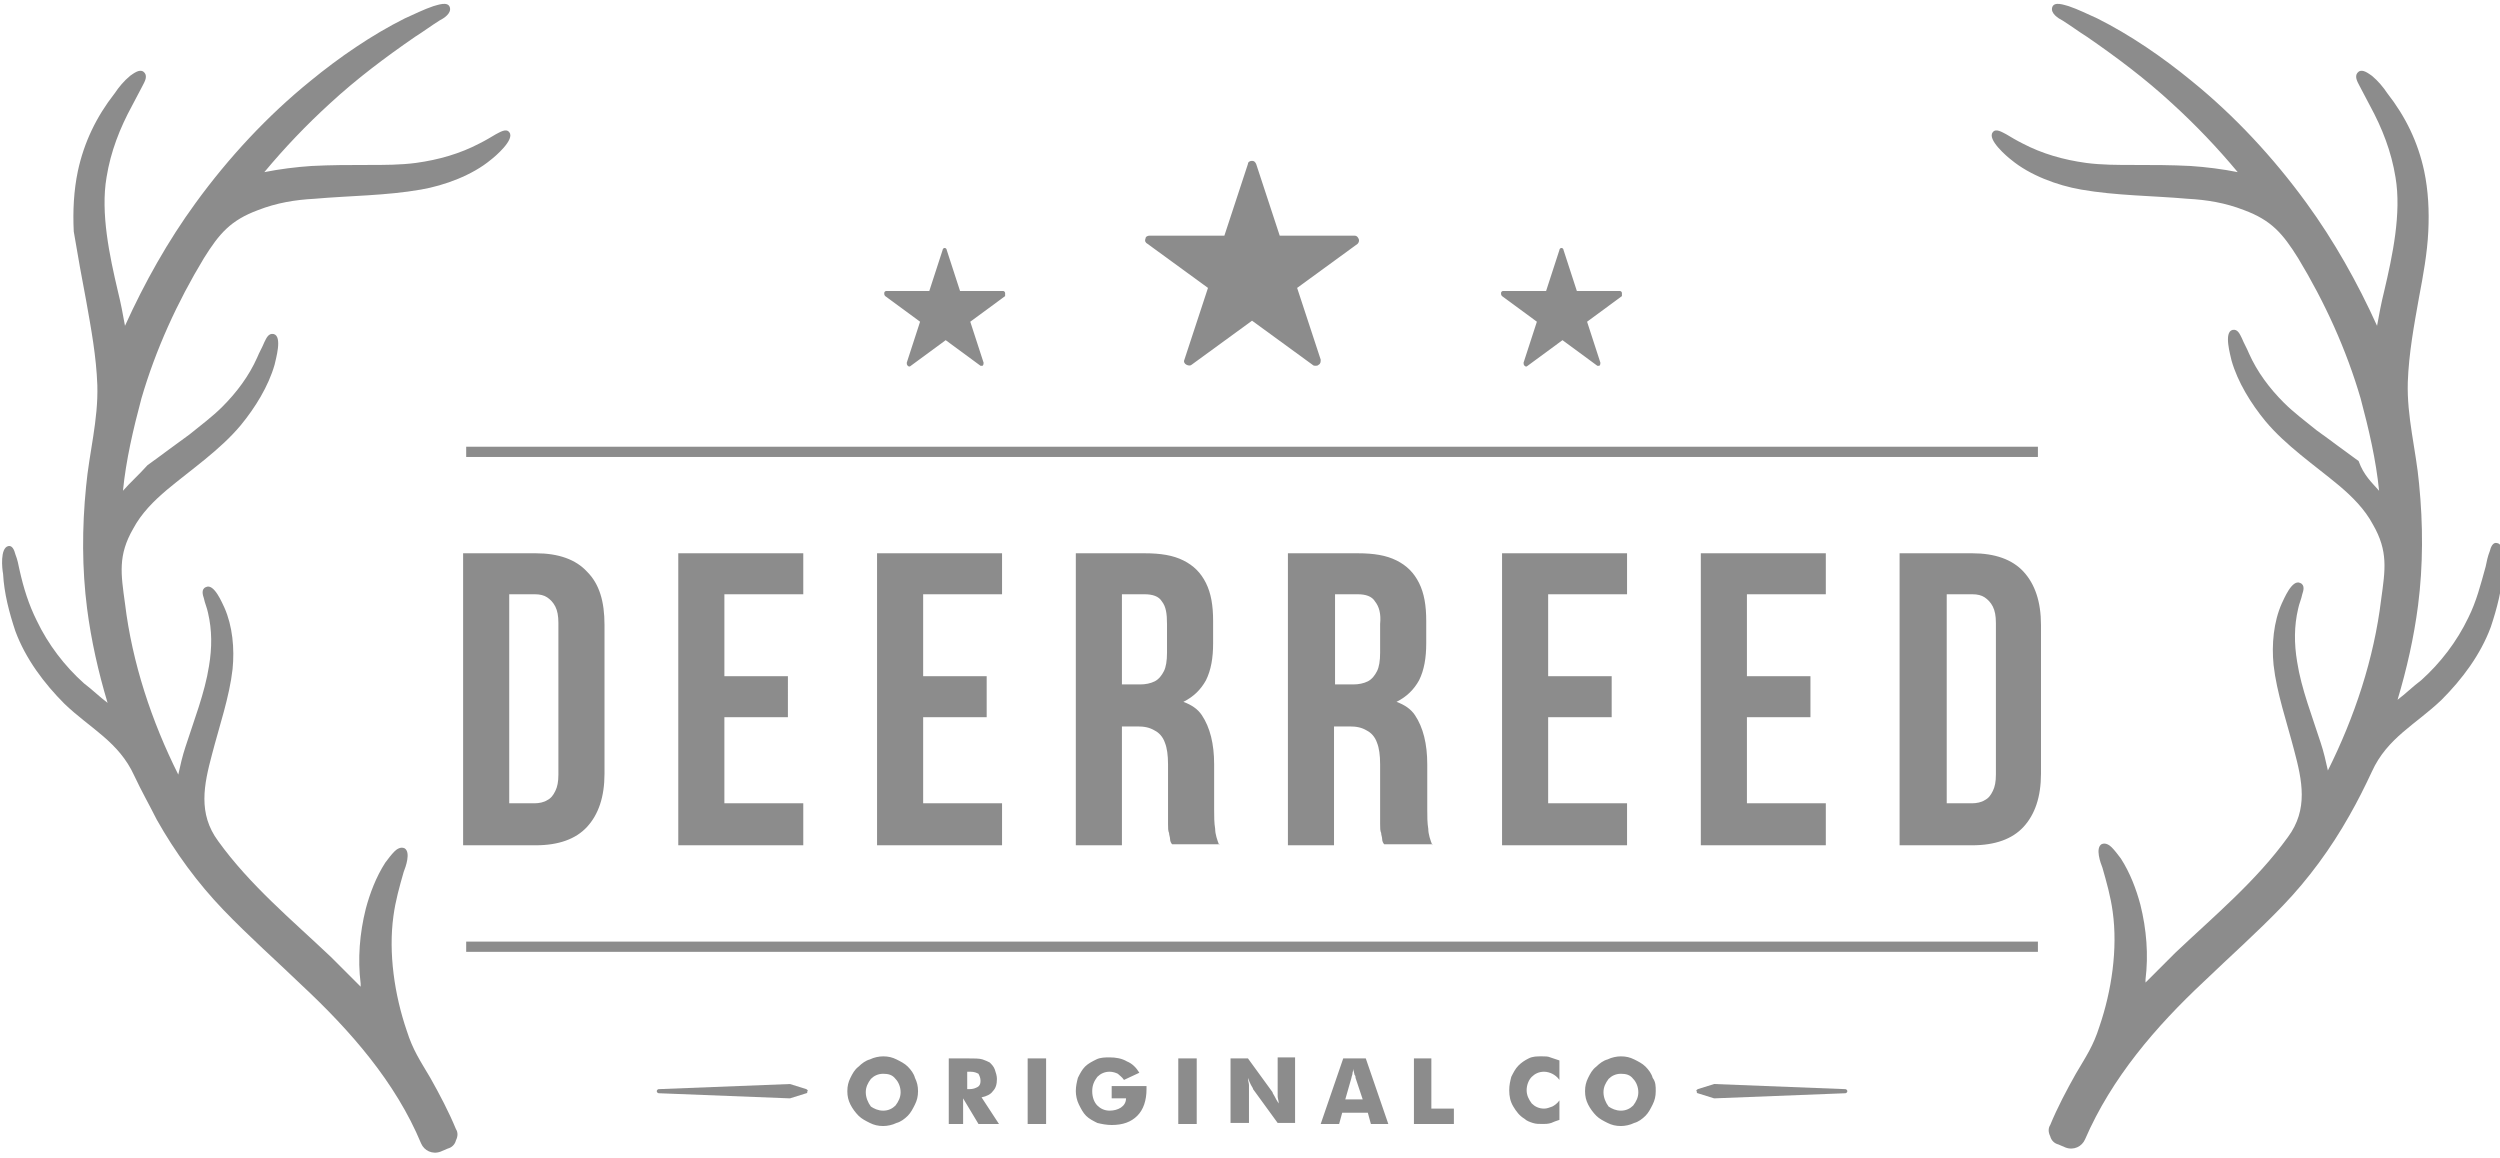
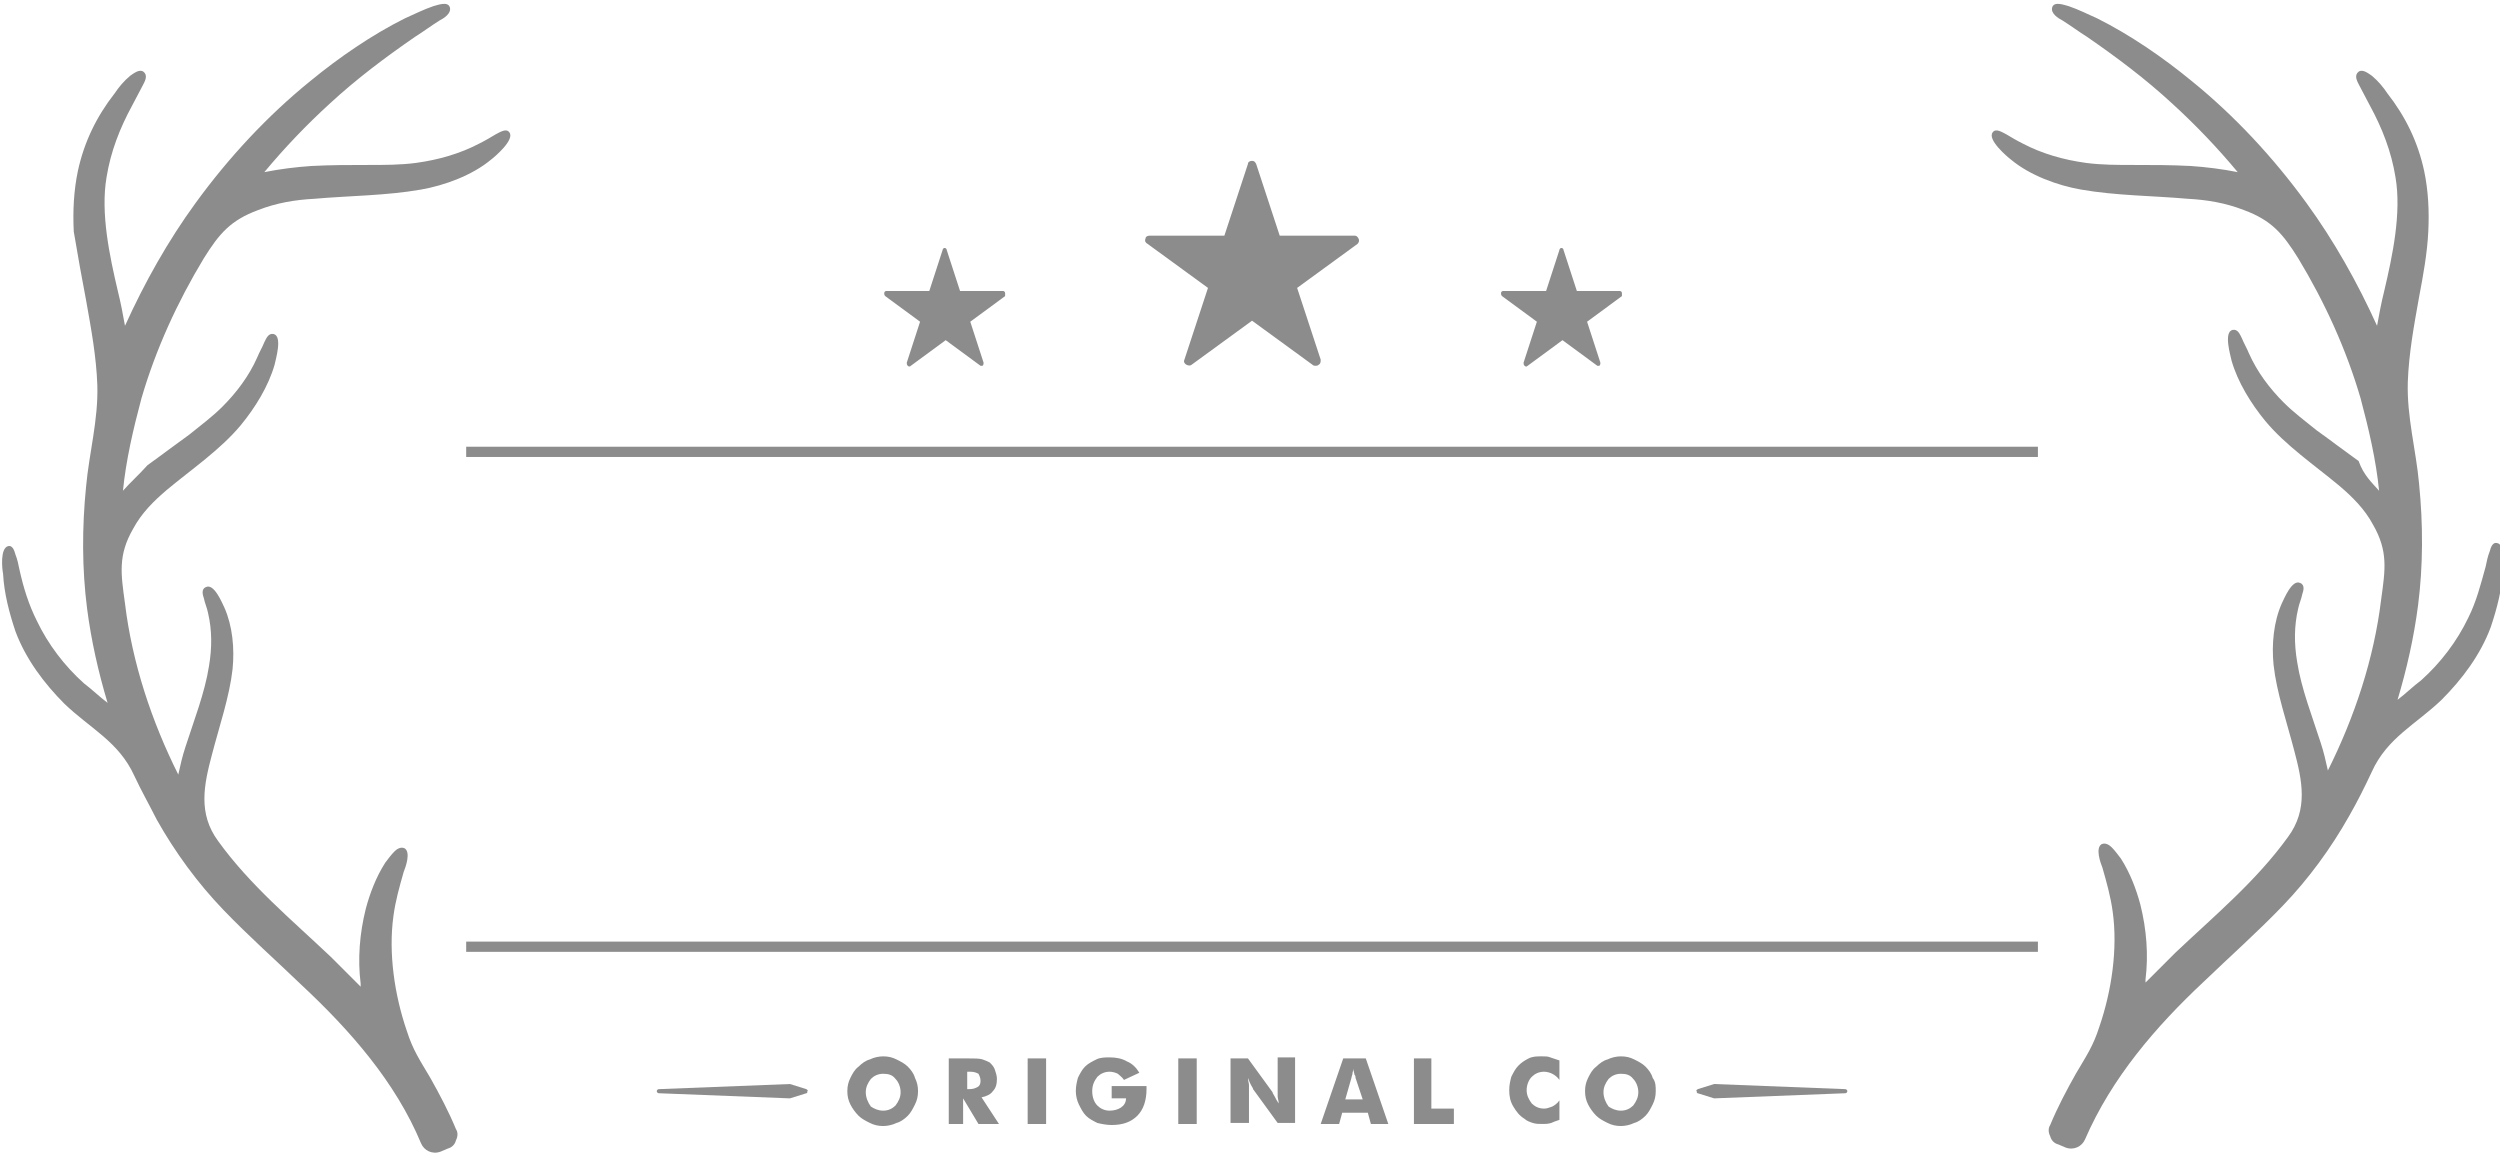
<svg xmlns="http://www.w3.org/2000/svg" version="1.0" id="Layer_1" x="0px" y="0px" viewBox="0 0 244 113" style="enable-background:new 0 0 244 113;" xml:space="preserve">
  <style type="text/css">
	.st0{fill-rule:evenodd;clip-rule:evenodd;fill:#8C8C8C;}
	.st1{fill:#8C8C8C;}
</style>
  <g>
    <path class="st0" d="M232.2,47.9c-0.3-3-1-6-1.8-9c-1.4-4.8-3.5-9.4-6.1-13.7c-1.5-2.4-2.6-3.7-5.3-4.7c-1.8-0.7-3.6-1-5.5-1.1   c-3.4-0.3-7-0.3-10.4-0.9c-2.3-0.4-5-1.4-6.8-2.9c-0.4-0.3-2.4-2-1.8-2.7c0.3-0.4,0.9,0,1.3,0.2c0.5,0.3,1,0.6,1.6,0.9   c1.9,1,4,1.6,6.2,1.9c1.5,0.2,3.1,0.2,4.6,0.2c1.9,0,3.7,0,5.6,0.1c1.5,0.1,3.1,0.3,4.6,0.6c-2-2.4-4.1-4.6-6.4-6.7   c-2.6-2.4-5.4-4.5-8.3-6.5c-0.8-0.5-1.6-1.1-2.4-1.6c-0.4-0.2-1.2-0.7-1-1.3c0.2-0.6,1.2-0.2,1.6-0.1c0.9,0.3,1.9,0.8,2.8,1.2   c3.2,1.6,6.4,3.8,9.2,6.1c4.2,3.4,8,7.5,11.2,11.9c2.7,3.7,5,7.8,6.9,12c0.2-1.1,0.4-2.2,0.7-3.4c0.8-3.4,1.7-7.6,1.1-11.1   c-0.4-2.5-1.3-4.8-2.5-7c-0.3-0.6-0.7-1.3-1-1.9c-0.2-0.4-0.6-1-0.1-1.4c0.4-0.3,1,0.2,1.3,0.4c0.6,0.5,1.1,1.1,1.5,1.7   c1.8,2.3,3,4.8,3.6,7.6c0.4,1.9,0.5,3.9,0.4,5.9c-0.1,2.1-0.5,4.3-0.9,6.4c-0.5,2.8-1,5.5-1.1,8.3c-0.1,3.4,0.8,6.6,1.1,9.9   c0.4,4,0.4,8-0.1,11.9c-0.4,3.1-1.1,6.2-2,9.2c0.8-0.6,1.5-1.3,2.3-1.9c1.9-1.7,3.5-3.8,4.6-6.1c0.8-1.6,1.2-3.2,1.7-5   c0.1-0.5,0.2-1,0.4-1.5c0.1-0.4,0.3-0.9,0.7-0.8c0.8,0.1,0.6,2.1,0.6,2.6c-0.1,1.9-0.6,3.8-1.2,5.6c-1,2.7-2.8,5.1-4.8,7.1   c-2.5,2.4-5.3,3.7-6.8,7c-0.7,1.5-1.4,2.9-2.2,4.3c-1.8,3.2-4,6.2-6.5,8.8c-2.5,2.6-5.1,4.9-7.7,7.4c-4.7,4.4-9,9.4-11.6,15.4   c-0.3,0.7-1.1,1.1-1.9,0.8l-0.7-0.3c-0.4-0.1-0.7-0.4-0.8-0.8c-0.2-0.4-0.2-0.8,0-1.1c0.7-1.7,1.6-3.4,2.5-5c1-1.7,1.7-2.7,2.3-4.6   c1.2-3.5,1.8-7.6,1.3-11.2c-0.2-1.5-0.6-2.9-1-4.3c-0.2-0.5-0.7-1.9-0.1-2.3c0.4-0.2,0.8,0.1,1,0.3c0.3,0.3,0.6,0.7,0.9,1.1   c0.9,1.4,1.5,3,1.9,4.5c0.6,2.4,0.8,4.9,0.5,7.3c0,0.1,0,0.2,0,0.3c1-1,1.9-1.9,2.9-2.9c3.8-3.6,7.9-7,11-11.3   c2-2.7,1.4-5.5,0.6-8.5c-0.7-2.7-1.7-5.6-2-8.3c-0.2-2,0-4.2,0.8-6c0.2-0.4,1-2.4,1.8-2c0.5,0.2,0.3,0.8,0.2,1.1   c-0.1,0.5-0.3,0.9-0.4,1.4c-0.4,1.7-0.4,3.4-0.1,5.2c0.4,2.6,1.5,5.4,2.3,7.9c0.3,0.9,0.5,1.8,0.7,2.7c2.6-5.2,4.5-10.9,5.2-16.7   c0.4-2.9,0.7-4.7-0.8-7.3c-0.8-1.5-2-2.7-3.3-3.8c-2.4-2-5.2-3.9-7.2-6.3c-1.4-1.7-2.7-3.8-3.3-5.9c-0.1-0.5-0.8-2.8,0.1-3   c0.5-0.1,0.7,0.4,0.9,0.8c0.2,0.5,0.5,1,0.7,1.5c0.8,1.8,2,3.4,3.4,4.8c1,1,2.1,1.8,3.2,2.7c1.4,1,2.7,2,4.1,3   C230.7,46.4,231.5,47.1,232.2,47.9z" />
    <path class="st0" d="M12,47.9c0.3-3,1-6,1.8-9c1.4-4.8,3.5-9.4,6.1-13.7c1.5-2.4,2.6-3.7,5.3-4.7c1.8-0.7,3.6-1,5.5-1.1   c3.4-0.3,7-0.3,10.4-0.9c2.3-0.4,5-1.4,6.8-2.9c0.4-0.3,2.4-2,1.8-2.7c-0.3-0.4-0.9,0-1.3,0.2c-0.5,0.3-1,0.6-1.6,0.9   c-1.9,1-4,1.6-6.2,1.9c-1.5,0.2-3.1,0.2-4.6,0.2c-1.9,0-3.7,0-5.6,0.1c-1.5,0.1-3.1,0.3-4.6,0.6c2-2.4,4.1-4.6,6.4-6.7   c2.6-2.4,5.4-4.5,8.3-6.5c0.8-0.5,1.6-1.1,2.4-1.6c0.4-0.2,1.2-0.7,1-1.3c-0.2-0.6-1.2-0.2-1.6-0.1c-0.9,0.3-1.9,0.8-2.8,1.2   c-3.2,1.6-6.4,3.8-9.2,6.1c-4.2,3.4-8,7.5-11.2,11.9c-2.7,3.7-5,7.8-6.9,12c-0.2-1.1-0.4-2.2-0.7-3.4c-0.8-3.4-1.7-7.6-1.1-11.1   c0.4-2.5,1.3-4.8,2.5-7c0.3-0.6,0.7-1.3,1-1.9c0.2-0.4,0.6-1,0.1-1.4c-0.4-0.3-1,0.2-1.3,0.4c-0.6,0.5-1.1,1.1-1.5,1.7   c-1.8,2.3-3,4.8-3.6,7.6c-0.4,1.9-0.5,3.9-0.4,5.9C7.6,25,8,27.2,8.4,29.3c0.5,2.8,1,5.5,1.1,8.3c0.1,3.4-0.8,6.6-1.1,9.9   c-0.4,4-0.4,8,0.1,11.9c0.4,3.1,1.1,6.2,2,9.2c-0.8-0.6-1.5-1.3-2.3-1.9c-1.9-1.7-3.5-3.8-4.6-6.1c-0.8-1.6-1.3-3.2-1.7-5   c-0.1-0.5-0.2-1-0.4-1.5c-0.1-0.4-0.3-0.9-0.7-0.8C0,53.5,0.2,55.5,0.3,56c0.1,1.9,0.6,3.8,1.2,5.6c1,2.7,2.8,5.1,4.8,7.1   c2.5,2.4,5.3,3.7,6.8,7c0.7,1.5,1.5,2.9,2.2,4.3c1.8,3.2,4,6.2,6.5,8.8c2.5,2.6,5.1,4.9,7.7,7.4c4.7,4.4,9.1,9.4,11.6,15.4   c0.3,0.7,1.1,1.1,1.9,0.8l0.7-0.3c0.4-0.1,0.7-0.4,0.8-0.8c0.2-0.4,0.2-0.8,0-1.1c-0.7-1.7-1.6-3.4-2.5-5c-1-1.7-1.7-2.7-2.3-4.6   c-1.2-3.5-1.8-7.6-1.3-11.2c0.2-1.5,0.6-2.9,1-4.3c0.2-0.5,0.7-1.9,0.1-2.3c-0.4-0.2-0.8,0.1-1,0.3c-0.3,0.3-0.6,0.7-0.9,1.1   c-0.9,1.4-1.5,3-1.9,4.5c-0.6,2.4-0.8,4.9-0.5,7.3c0,0.1,0,0.2,0,0.3c-1-1-1.9-1.9-2.9-2.9c-3.8-3.6-7.9-7-11-11.3   c-2-2.7-1.4-5.5-0.6-8.5c0.7-2.7,1.7-5.6,2-8.3c0.2-2,0-4.2-0.8-6c-0.2-0.4-1-2.4-1.8-2c-0.5,0.2-0.3,0.8-0.2,1.1   c0.1,0.5,0.3,0.9,0.4,1.4c0.4,1.7,0.4,3.4,0.1,5.2c-0.4,2.6-1.5,5.4-2.3,7.9c-0.3,0.9-0.5,1.8-0.7,2.7c-2.6-5.2-4.5-10.9-5.2-16.7   c-0.4-2.9-0.7-4.7,0.8-7.3c0.8-1.5,2-2.7,3.3-3.8c2.4-2,5.2-3.9,7.2-6.3c1.4-1.7,2.7-3.8,3.3-5.9c0.1-0.5,0.8-2.8-0.1-3   c-0.5-0.1-0.7,0.4-0.9,0.8c-0.2,0.5-0.5,1-0.7,1.5c-0.8,1.8-2,3.4-3.4,4.8c-1,1-2.1,1.8-3.2,2.7c-1.4,1-2.7,2-4.1,3   C13.5,46.4,12.7,47.1,12,47.9z" />
  </g>
  <path class="st1" d="M89.6,106.5c0,0.5-0.1,0.9-0.3,1.3c-0.2,0.4-0.4,0.8-0.7,1.1c-0.3,0.3-0.7,0.6-1.1,0.7  c-0.4,0.2-0.9,0.3-1.3,0.3c-0.5,0-0.9-0.1-1.3-0.3c-0.4-0.2-0.8-0.4-1.1-0.7c-0.3-0.3-0.6-0.7-0.8-1.1c-0.2-0.4-0.3-0.8-0.3-1.3  c0-0.5,0.1-0.9,0.3-1.3c0.2-0.4,0.4-0.8,0.8-1.1c0.3-0.3,0.7-0.6,1.1-0.7c0.4-0.2,0.9-0.3,1.3-0.3c0.5,0,0.9,0.1,1.3,0.3  c0.4,0.2,0.8,0.4,1.1,0.7c0.3,0.3,0.6,0.7,0.7,1.1C89.5,105.6,89.6,106,89.6,106.5L89.6,106.5z M86.2,108.4c0.5,0,0.9-0.2,1.2-0.5  c0.3-0.4,0.5-0.8,0.5-1.3c0-0.5-0.2-1-0.5-1.3c-0.3-0.4-0.7-0.5-1.2-0.5c-0.5,0-0.9,0.2-1.2,0.5c-0.3,0.4-0.5,0.8-0.5,1.3  c0,0.5,0.2,1,0.5,1.4C85.3,108.2,85.7,108.4,86.2,108.4L86.2,108.4z M92.6,109.7v-6.4h1.8c0.7,0,1.2,0,1.5,0.1  c0.3,0.1,0.5,0.2,0.7,0.3c0.2,0.2,0.4,0.4,0.5,0.7c0.1,0.3,0.2,0.6,0.2,0.9c0,0.5-0.1,0.9-0.4,1.2c-0.2,0.3-0.6,0.5-1.1,0.6l1.7,2.6  h-2l-1.5-2.5v2.5H92.6L92.6,109.7z M94.3,106.3h0.3c0.4,0,0.6-0.1,0.8-0.2c0.2-0.1,0.3-0.3,0.3-0.6c0-0.3-0.1-0.5-0.2-0.7  c-0.2-0.1-0.4-0.2-0.8-0.2h-0.3V106.3L94.3,106.3z M100.3,109.7v-6.4h1.8v6.4H100.3L100.3,109.7z M108.5,107.3V106h3.4  c0,0,0,0.1,0,0.1c0,0.1,0,0.1,0,0.2c0,1.1-0.3,2-0.9,2.6c-0.6,0.6-1.4,0.9-2.5,0.9c-0.5,0-1-0.1-1.4-0.2c-0.4-0.2-0.8-0.4-1.1-0.7  c-0.3-0.3-0.5-0.7-0.7-1.1c-0.2-0.4-0.3-0.9-0.3-1.3c0-0.5,0.1-0.9,0.2-1.3c0.2-0.4,0.4-0.8,0.7-1.1c0.3-0.3,0.7-0.5,1.1-0.7  c0.4-0.2,0.9-0.2,1.3-0.2c0.6,0,1.2,0.1,1.7,0.4c0.5,0.2,0.9,0.6,1.2,1.1l-1.5,0.7c-0.2-0.3-0.4-0.4-0.6-0.6  c-0.2-0.1-0.5-0.2-0.8-0.2c-0.5,0-0.9,0.2-1.2,0.5c-0.3,0.4-0.5,0.8-0.5,1.4c0,0.6,0.2,1.1,0.5,1.4c0.3,0.3,0.7,0.5,1.2,0.5  c0.4,0,0.8-0.1,1.1-0.3c0.3-0.2,0.5-0.5,0.5-0.9H108.5L108.5,107.3z M115,109.7v-6.4h1.8v6.4H115L115,109.7z M120.1,109.7v-6.4h1.7  l2.4,3.3c0,0.1,0.1,0.2,0.2,0.4c0.1,0.2,0.2,0.4,0.4,0.7c0-0.3-0.1-0.5-0.1-0.7c0-0.2,0-0.4,0-0.6v-3.2h1.7v6.4h-1.7l-2.4-3.3  c0-0.1-0.1-0.2-0.2-0.4c-0.1-0.2-0.2-0.4-0.3-0.7c0,0.3,0.1,0.5,0.1,0.7c0,0.2,0,0.4,0,0.5v3.2H120.1L120.1,109.7z M131.3,107.3h1.7  l-0.7-2.1c0-0.1,0-0.2-0.1-0.3c0-0.1-0.1-0.3-0.1-0.6c0,0.2-0.1,0.3-0.1,0.5c0,0.1-0.1,0.3-0.1,0.4L131.3,107.3L131.3,107.3z   M128.9,109.7l2.2-6.4h2.2l2.2,6.4h-1.7l-0.3-1.1h-2.5l-0.3,1.1H128.9L128.9,109.7z M138,109.7v-6.4h1.7v4.9h2.2v1.5H138L138,109.7z   M152.2,103.5v1.9c-0.2-0.3-0.5-0.5-0.7-0.6s-0.5-0.2-0.8-0.2c-0.5,0-0.9,0.2-1.2,0.5c-0.3,0.3-0.5,0.8-0.5,1.3  c0,0.5,0.2,0.9,0.5,1.3c0.3,0.3,0.7,0.5,1.2,0.5c0.3,0,0.5-0.1,0.8-0.2c0.2-0.1,0.5-0.3,0.7-0.6v1.9c-0.3,0.1-0.6,0.2-0.8,0.3  c-0.3,0.1-0.6,0.1-0.8,0.1c-0.4,0-0.7,0-1-0.1c-0.3-0.1-0.6-0.2-0.8-0.4c-0.5-0.3-0.8-0.7-1.1-1.2c-0.3-0.5-0.4-1-0.4-1.6  c0-0.5,0.1-0.9,0.2-1.3c0.2-0.4,0.4-0.8,0.7-1.1c0.3-0.3,0.6-0.5,1-0.7c0.4-0.2,0.8-0.2,1.3-0.2c0.3,0,0.6,0,0.8,0.1  C151.6,103.3,151.9,103.4,152.2,103.5L152.2,103.5z M161.6,106.5c0,0.5-0.1,0.9-0.3,1.3c-0.2,0.4-0.4,0.8-0.7,1.1  c-0.3,0.3-0.7,0.6-1.1,0.7c-0.4,0.2-0.9,0.3-1.3,0.3c-0.5,0-0.9-0.1-1.3-0.3c-0.4-0.2-0.8-0.4-1.1-0.7c-0.3-0.3-0.6-0.7-0.8-1.1  c-0.2-0.4-0.3-0.8-0.3-1.3c0-0.5,0.1-0.9,0.3-1.3c0.2-0.4,0.4-0.8,0.8-1.1c0.3-0.3,0.7-0.6,1.1-0.7c0.4-0.2,0.9-0.3,1.3-0.3  c0.5,0,0.9,0.1,1.3,0.3c0.4,0.2,0.8,0.4,1.1,0.7c0.3,0.3,0.6,0.7,0.7,1.1C161.6,105.6,161.6,106,161.6,106.5L161.6,106.5z   M158.2,108.4c0.5,0,0.9-0.2,1.2-0.5c0.3-0.4,0.5-0.8,0.5-1.3c0-0.5-0.2-1-0.5-1.3c-0.3-0.4-0.7-0.5-1.2-0.5c-0.5,0-0.9,0.2-1.2,0.5  c-0.3,0.4-0.5,0.8-0.5,1.3c0,0.5,0.2,1,0.5,1.4C157.3,108.2,157.7,108.4,158.2,108.4z" />
  <path class="st0" d="M45.5,43.6h153.4v1H45.5V43.6L45.5,43.6z M45.5,91.9h153.4v1H45.5V91.9z" />
-   <path class="st1" d="M45.2,82.5h7.1c2.2,0,3.9-0.6,5-1.8c1.1-1.2,1.7-2.9,1.7-5.2V61c0-2.3-0.5-4-1.7-5.2c-1.1-1.2-2.8-1.8-5-1.8  h-7.1V82.5L45.2,82.5z M52.2,58c0.5,0,0.9,0.1,1.2,0.3c0.3,0.2,0.6,0.5,0.8,0.9c0.2,0.4,0.3,0.9,0.3,1.6v14.8c0,0.7-0.1,1.2-0.3,1.6  c-0.2,0.4-0.4,0.7-0.8,0.9c-0.3,0.2-0.8,0.3-1.2,0.3h-2.5V58H52.2L52.2,58z M70.7,58h7.7V54H66.2v28.5h12.2v-4.1h-7.7v-8.4h6.2V66  h-6.2V58L70.7,58z M90.1,58h7.7V54H85.6v28.5h12.2v-4.1h-7.7v-8.4h6.2V66h-6.2V58L90.1,58z M119,82.5c-0.2-0.5-0.4-1.1-0.4-1.6  c-0.1-0.6-0.1-1.2-0.1-1.9v-4.4c0-1-0.1-1.9-0.3-2.7c-0.2-0.8-0.5-1.5-0.9-2.1c-0.4-0.6-1-1-1.8-1.3c1-0.5,1.7-1.2,2.2-2.1  c0.5-1,0.7-2.2,0.7-3.6v-2.2c0-1.5-0.2-2.7-0.7-3.7c-0.5-1-1.2-1.7-2.2-2.2c-1-0.5-2.2-0.7-3.8-0.7H105v28.5h4.5V70.9h1.5  c0.7,0,1.2,0.1,1.7,0.4c0.4,0.2,0.8,0.6,1,1.2c0.2,0.5,0.3,1.2,0.3,2.1V79c0,0.6,0,1.1,0,1.4c0,0.4,0,0.7,0.1,0.9  c0,0.2,0.1,0.4,0.1,0.6c0,0.2,0.1,0.4,0.2,0.5H119L119,82.5z M111.7,58c0.8,0,1.4,0.2,1.7,0.7c0.4,0.5,0.5,1.2,0.5,2.2v2.8  c0,0.8-0.1,1.4-0.3,1.8c-0.2,0.4-0.5,0.8-0.9,1c-0.4,0.2-0.9,0.3-1.4,0.3h-1.8V58H111.7L111.7,58z M139.8,82.5  c-0.2-0.5-0.4-1.1-0.4-1.6c-0.1-0.6-0.1-1.2-0.1-1.9v-4.4c0-1-0.1-1.9-0.3-2.7c-0.2-0.8-0.5-1.5-0.9-2.1c-0.4-0.6-1-1-1.8-1.3  c1-0.5,1.7-1.2,2.2-2.1c0.5-1,0.7-2.2,0.7-3.6v-2.2c0-1.5-0.2-2.7-0.7-3.7c-0.5-1-1.2-1.7-2.2-2.2c-1-0.5-2.2-0.7-3.8-0.7h-6.8v28.5  h4.5V70.9h1.5c0.7,0,1.2,0.1,1.7,0.4c0.4,0.2,0.8,0.6,1,1.2c0.2,0.5,0.3,1.2,0.3,2.1V79c0,0.6,0,1.1,0,1.4c0,0.4,0,0.7,0.1,0.9  c0,0.2,0.1,0.4,0.1,0.6c0,0.2,0.1,0.4,0.2,0.5H139.8L139.8,82.5z M132.5,58c0.8,0,1.4,0.2,1.7,0.7c0.4,0.5,0.6,1.2,0.5,2.2v2.8  c0,0.8-0.1,1.4-0.3,1.8c-0.2,0.4-0.5,0.8-0.9,1c-0.4,0.2-0.9,0.3-1.4,0.3h-1.8V58H132.5L132.5,58z M151.1,58h7.7V54h-12.2v28.5h12.2  v-4.1h-7.7v-8.4h6.2V66h-6.2V58L151.1,58z M170.5,58h7.7V54H166v28.5h12.2v-4.1h-7.7v-8.4h6.2V66h-6.2V58L170.5,58z M185.4,82.5h7.1  c2.2,0,3.9-0.6,5-1.8c1.1-1.2,1.7-2.9,1.7-5.2V61c0-2.3-0.6-4-1.7-5.2c-1.1-1.2-2.8-1.8-5-1.8h-7.1V82.5L185.4,82.5z M192.5,58  c0.5,0,0.9,0.1,1.2,0.3c0.3,0.2,0.6,0.5,0.8,0.9c0.2,0.4,0.3,0.9,0.3,1.6v14.8c0,0.7-0.1,1.2-0.3,1.6c-0.2,0.4-0.4,0.7-0.8,0.9  c-0.3,0.2-0.8,0.3-1.2,0.3h-2.5V58H192.5z" />
  <path class="st0" d="M165.7,106.3l1.6-0.5l12.8,0.5c0.1,0,0.2,0.1,0.2,0.2c0,0.1-0.1,0.2-0.2,0.2l-12.8,0.5l-1.6-0.5  c-0.1,0-0.1-0.1-0.1-0.2C165.5,106.4,165.6,106.4,165.7,106.3L165.7,106.3z M78.7,106.3l-1.6-0.5l-12.8,0.5c-0.1,0-0.2,0.1-0.2,0.2  c0,0.1,0.1,0.2,0.2,0.2l12.8,0.5l1.6-0.5c0.1,0,0.1-0.1,0.1-0.2C78.9,106.4,78.8,106.4,78.7,106.3z" />
  <path class="st1" d="M132.6,23.3c-0.1-0.2-0.2-0.3-0.4-0.3l0,0l-7.3,0l-2.3-7c-0.1-0.2-0.2-0.3-0.4-0.3c-0.2,0-0.4,0.1-0.4,0.3  l-2.3,7l-7.3,0l0,0c-0.2,0-0.4,0.1-0.4,0.3c-0.1,0.2,0,0.4,0.2,0.5l5.9,4.3l-2.3,7c-0.1,0.2,0,0.4,0.2,0.5c0.2,0.1,0.4,0.1,0.5,0  l5.9-4.3l5.9,4.3c0.1,0.1,0.2,0.1,0.3,0.1c0.1,0,0.2,0,0.3-0.1c0.2-0.1,0.2-0.3,0.2-0.5l-2.3-7l5.9-4.3  C132.6,23.7,132.7,23.5,132.6,23.3L132.6,23.3z M158.3,28.6c0-0.1-0.1-0.2-0.2-0.2l0,0l-4.2,0l-1.3-4c0-0.1-0.1-0.2-0.2-0.2  c-0.1,0-0.2,0.1-0.2,0.2l-1.3,4l-4.2,0h0c-0.1,0-0.2,0.1-0.2,0.2c0,0.1,0,0.2,0.1,0.3l3.4,2.5l-1.3,4c0,0.1,0,0.2,0.1,0.3  c0.1,0.1,0.2,0.1,0.3,0l3.4-2.5l3.4,2.5c0,0,0.1,0,0.1,0c0.1,0,0.1,0,0.1,0c0.1-0.1,0.1-0.2,0.1-0.3l-1.3-4l3.4-2.5  C158.3,28.8,158.3,28.7,158.3,28.6L158.3,28.6z M98.1,28.6c0-0.1-0.1-0.2-0.2-0.2l0,0l-4.2,0l-1.3-4c0-0.1-0.1-0.2-0.2-0.2  c-0.1,0-0.2,0.1-0.2,0.2l-1.3,4l-4.2,0l0,0c-0.1,0-0.2,0.1-0.2,0.2c0,0.1,0,0.2,0.1,0.3l3.4,2.5l-1.3,4c0,0.1,0,0.2,0.1,0.3  c0.1,0.1,0.2,0.1,0.3,0l3.4-2.5l3.4,2.5c0,0,0.1,0,0.1,0c0.1,0,0.1,0,0.1,0c0.1-0.1,0.1-0.2,0.1-0.3l-1.3-4l3.4-2.5  C98.1,28.8,98.1,28.7,98.1,28.6z" />
</svg>